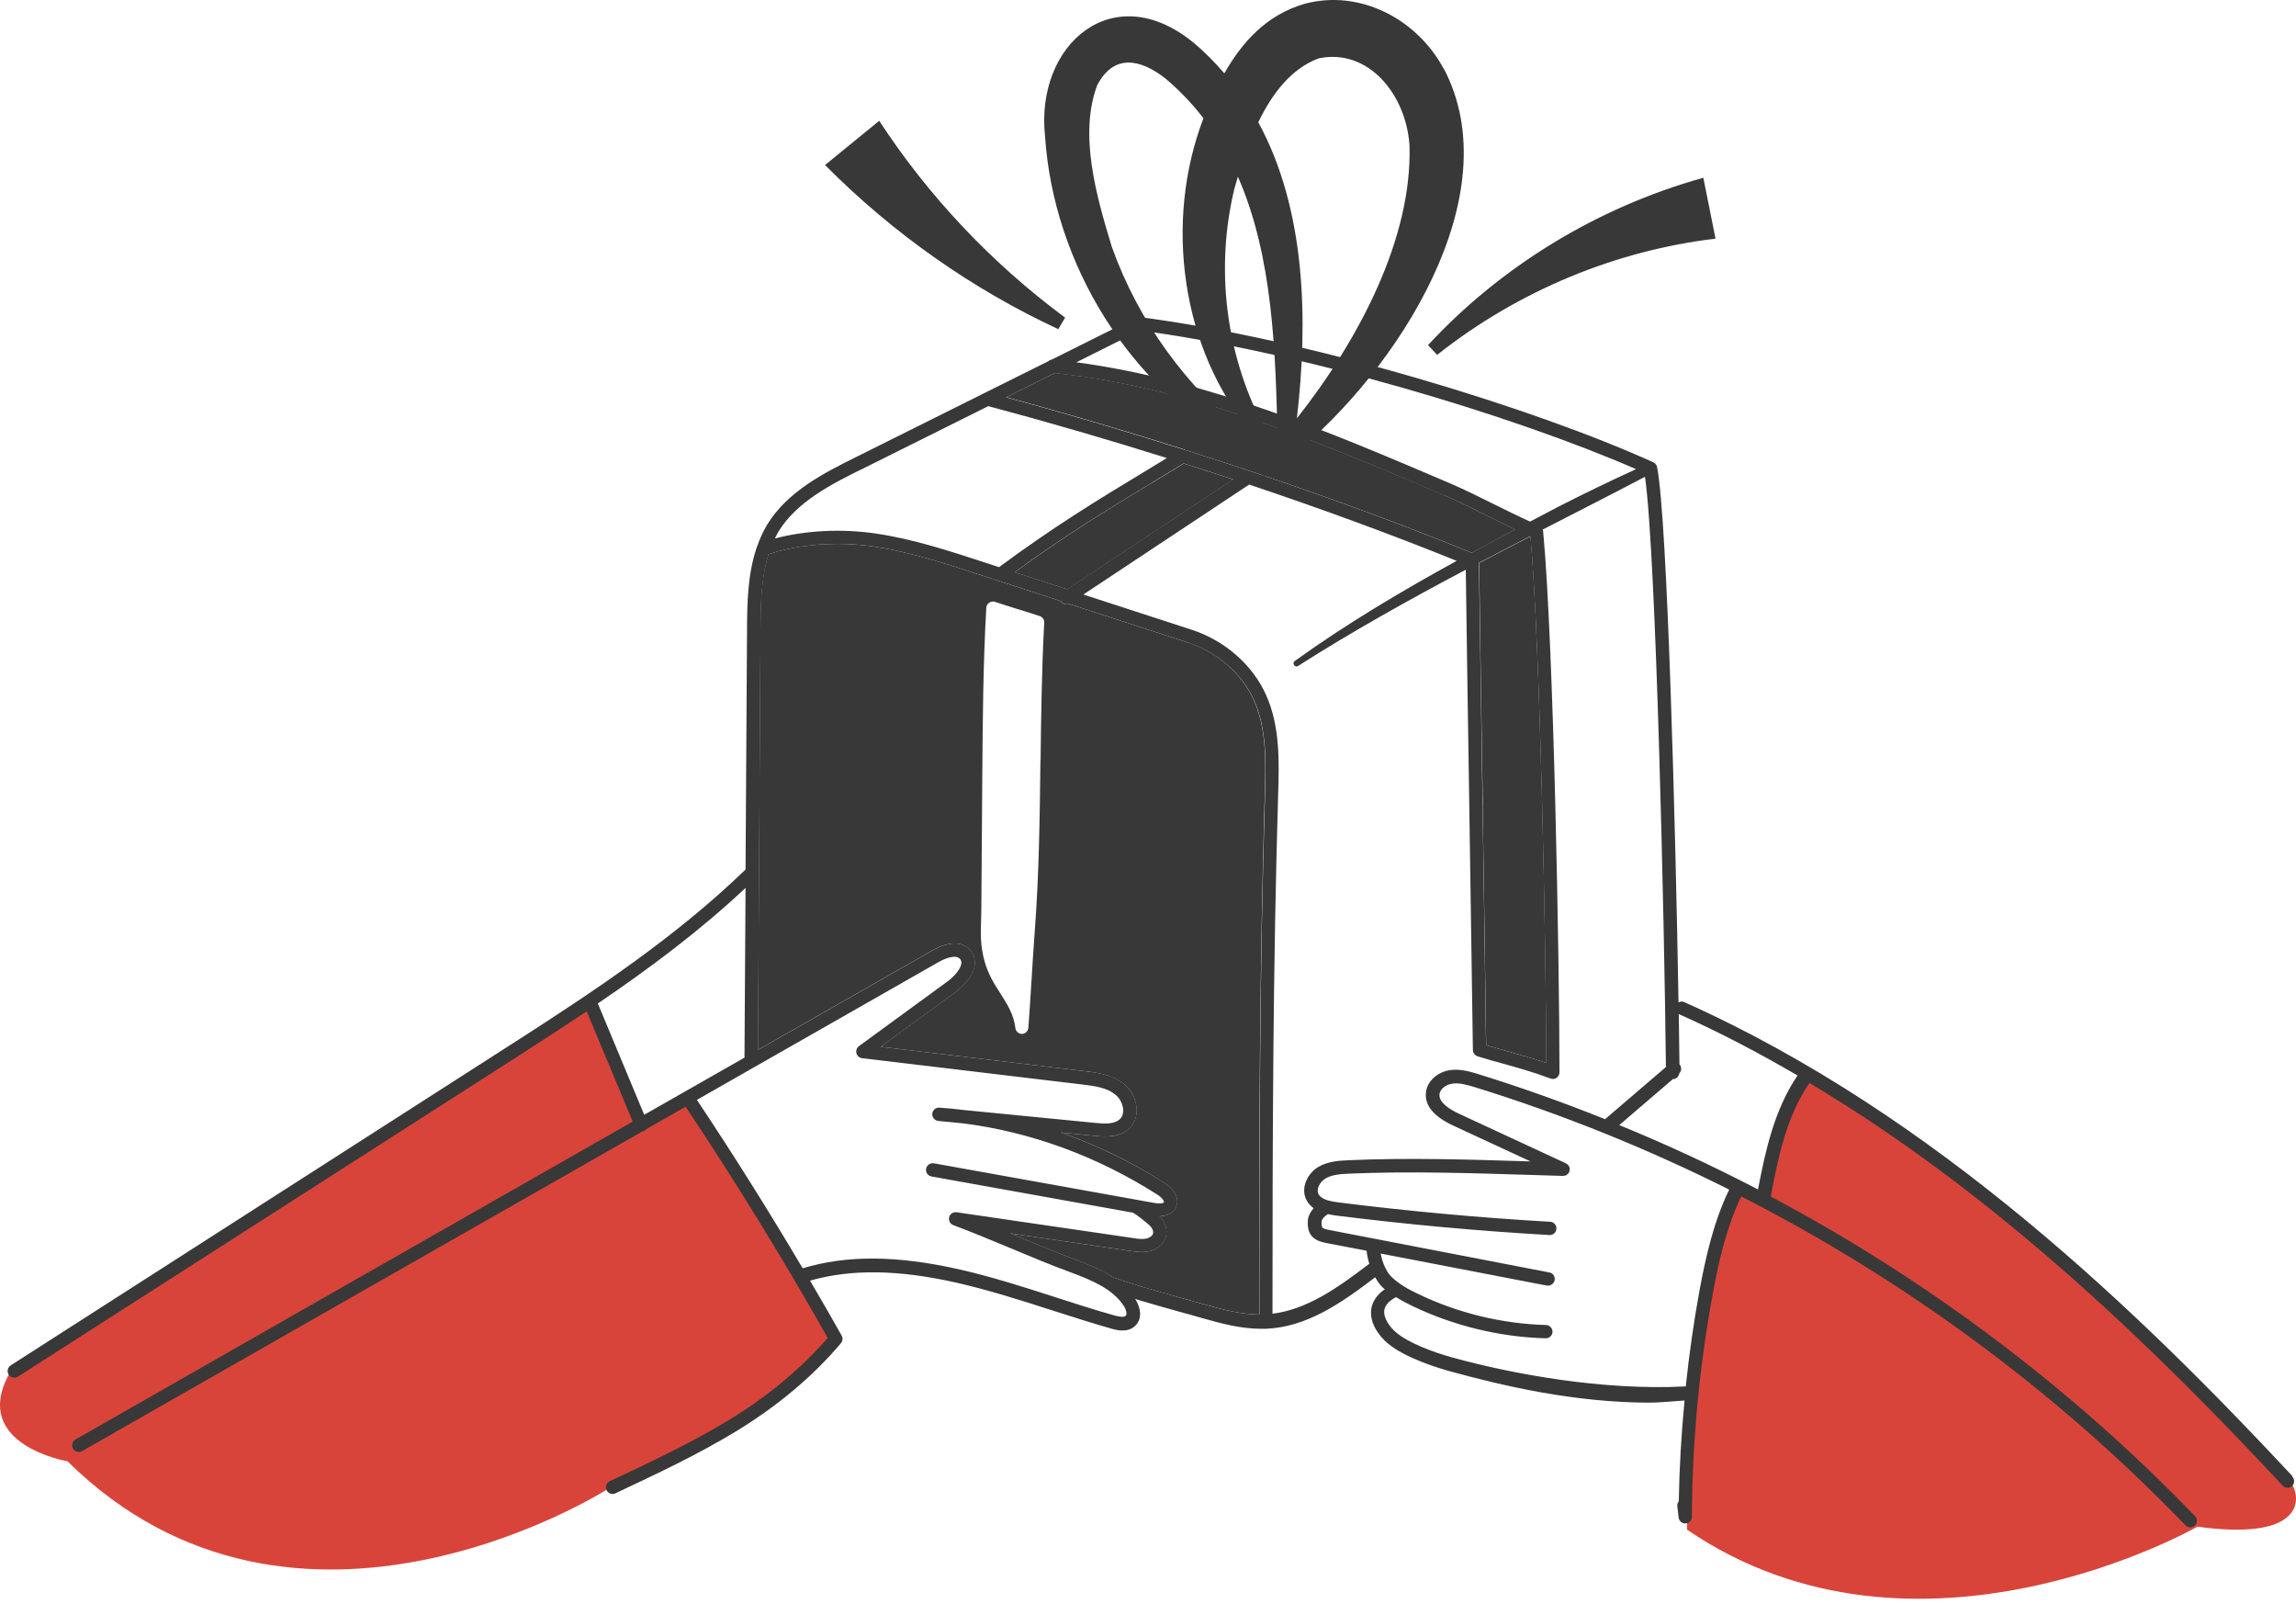
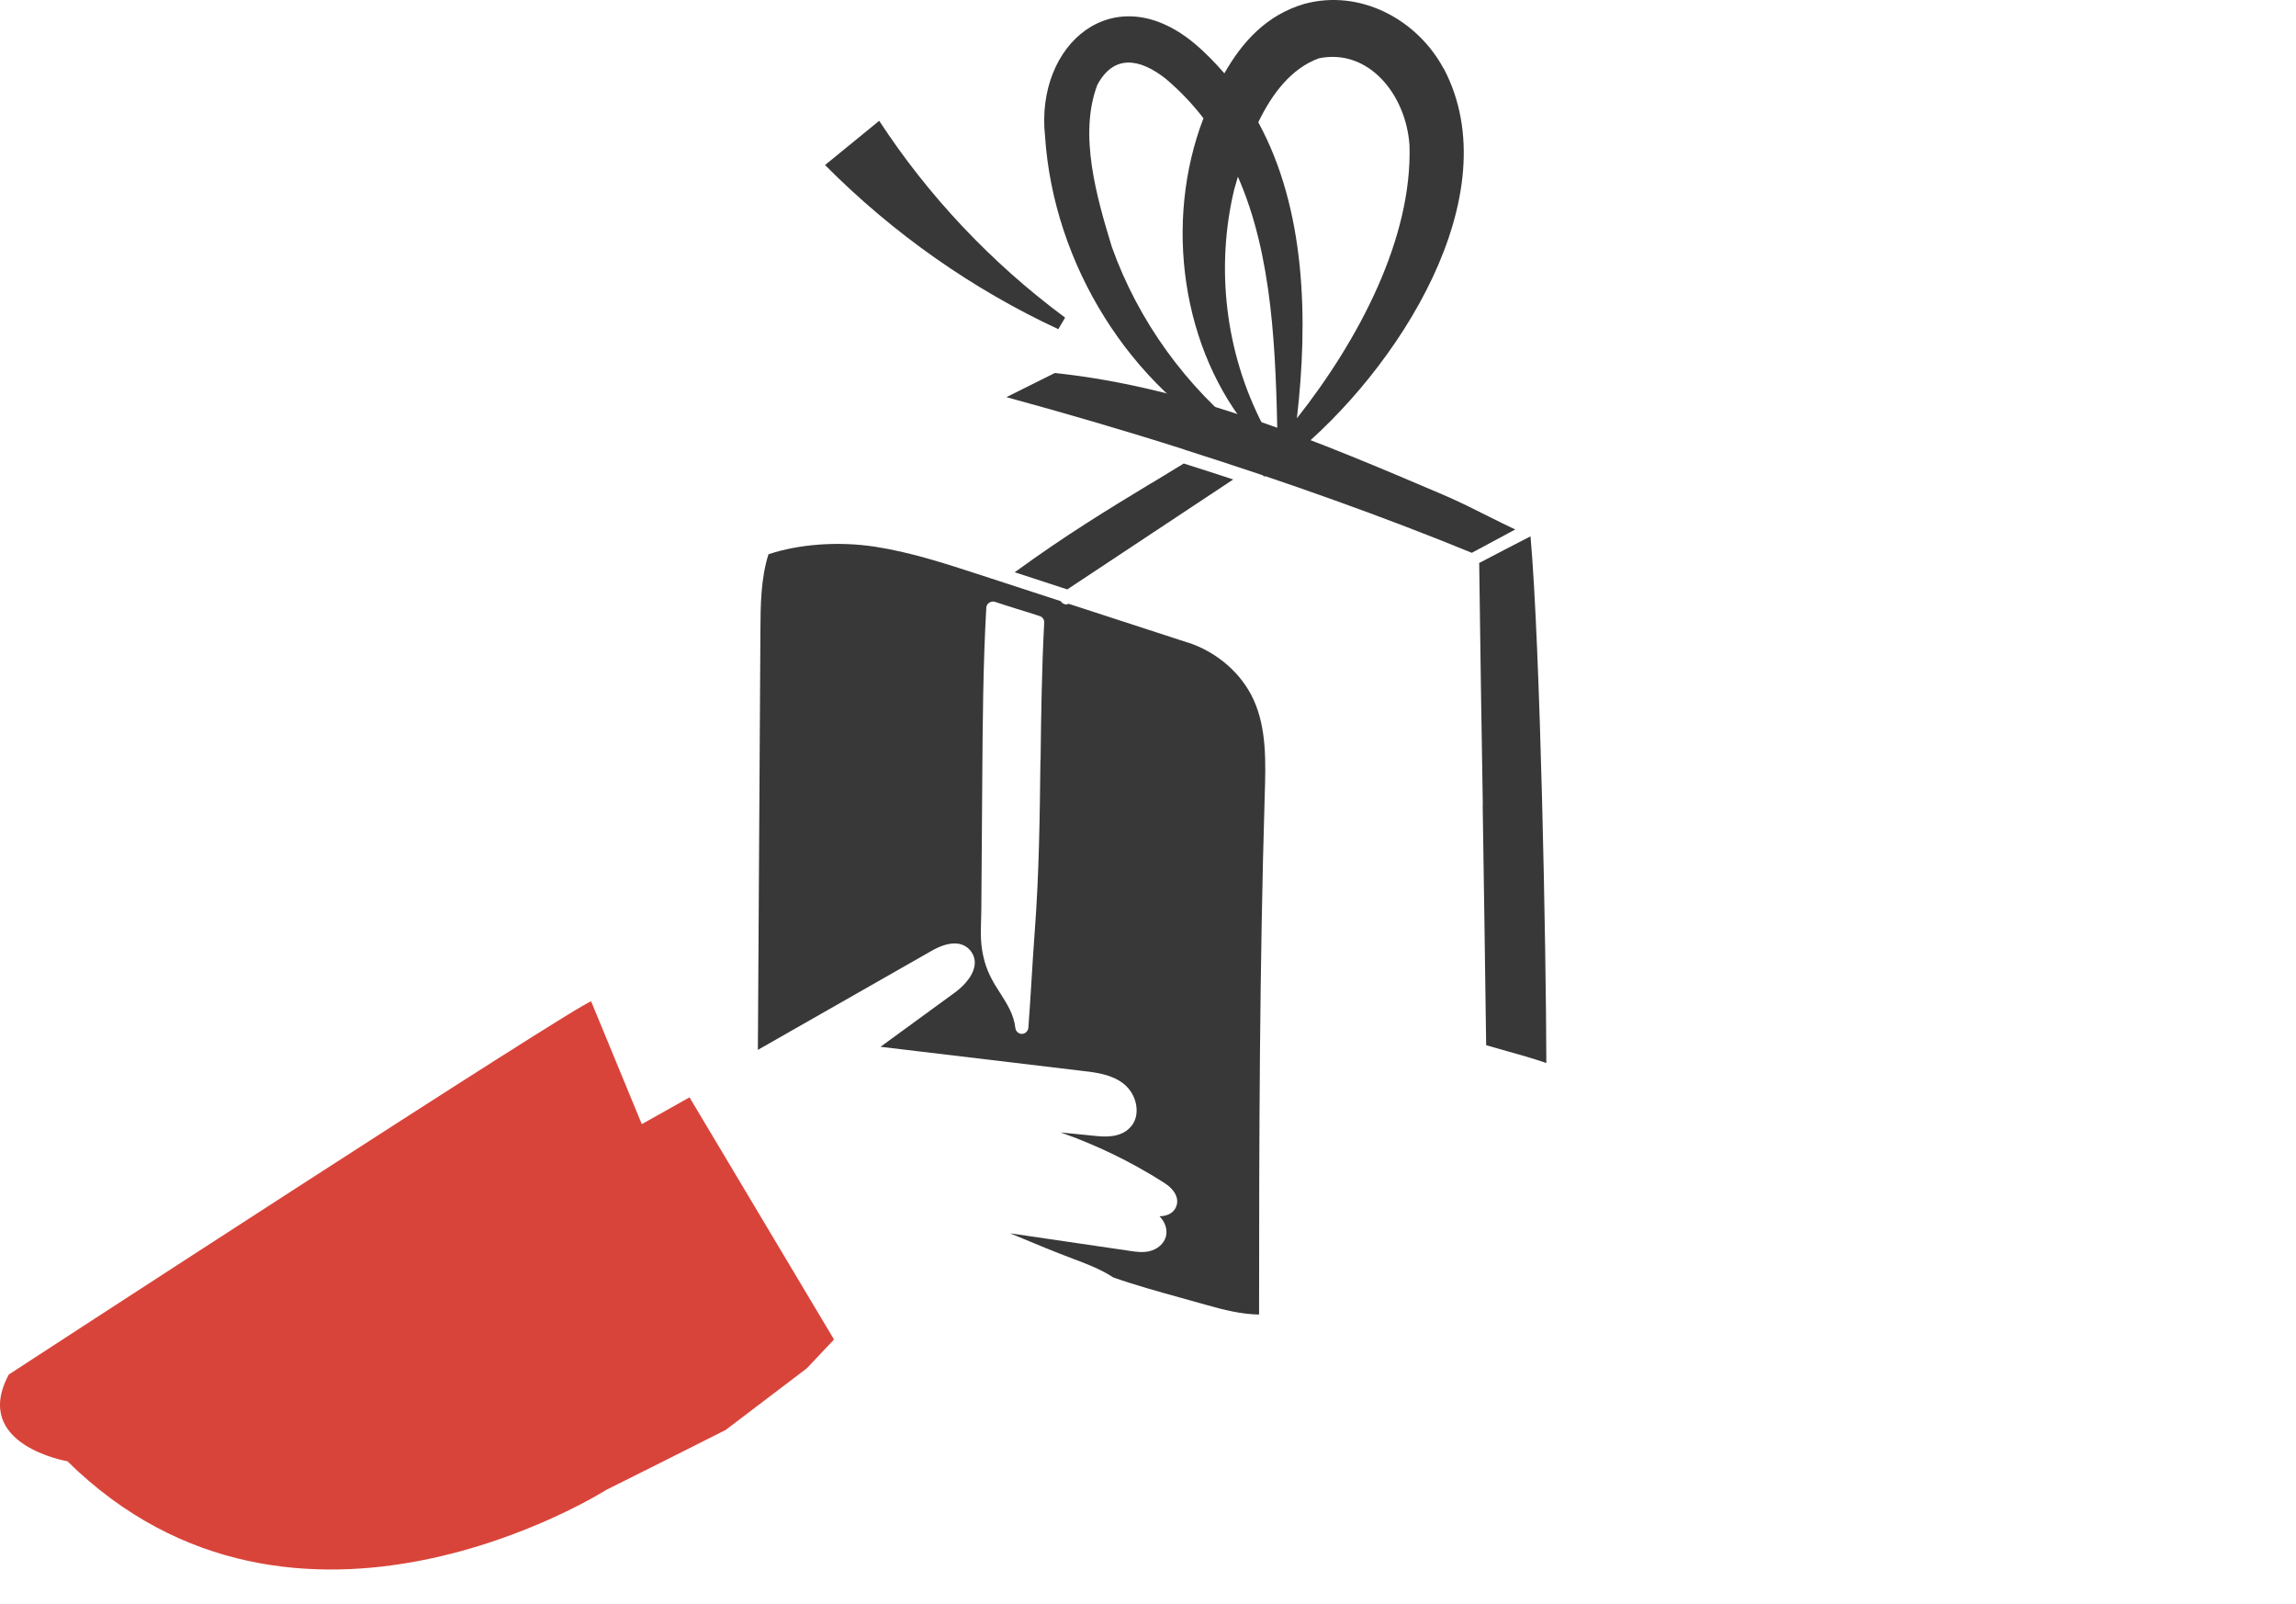
<svg xmlns="http://www.w3.org/2000/svg" width="262" height="183" viewBox="0 0 262 183" fill="none">
-   <path d="M201.389 136.486L203.209 127.69L206.223 122.673L213.748 127.354C213.748 127.354 229.427 138.015 237.58 145.541C245.733 153.067 254.696 161.984 254.696 161.984C254.696 161.984 260.952 167.72 261.763 169.755C262.574 171.789 261.84 175.674 250.75 174.16C250.75 174.16 218.796 192.439 192.502 174.497L192.762 163.269L194.552 148.233L196.739 139.04L198.253 135.721L201.404 136.501L201.389 136.486Z" fill="#D9443A" />
  <path d="M67.455 114.23L73.237 128.241L78.682 125.182L95.171 152.807L92.066 156.095L82.797 163.132L75.653 166.726L69.198 169.954C69.198 169.954 33.818 192.439 7.693 166.696C7.693 166.696 -3.321 164.845 1.008 156.799C1.008 156.799 66.155 114.367 67.47 114.23H67.455Z" fill="#D9443A" />
  <path d="M131.439 55.079C126.361 58.154 121.542 61.09 115.791 65.282L121.787 67.24L140.724 54.697C138.858 54.085 136.976 53.473 135.08 52.877C133.841 53.641 132.632 54.376 131.439 55.094V55.079Z" fill="#383838" />
  <path d="M169.191 91.836C169.328 100.876 169.466 109.931 169.588 119.231C170.399 119.476 171.179 119.69 171.944 119.905C173.428 120.318 174.835 120.715 176.456 121.266C176.426 108.31 175.783 74.001 174.651 61.198C174.651 61.198 174.636 61.198 174.621 61.198C172.678 62.192 170.736 63.202 168.793 64.226C168.915 73.618 169.053 82.735 169.206 91.851L169.191 91.836Z" fill="#383838" />
  <path d="M135.171 51.301C146.858 55.003 158.177 59.056 167.951 63.064C169.603 62.177 171.24 61.289 172.907 60.402C171.882 59.913 170.873 59.423 169.878 58.919C168.211 58.077 166.483 57.221 164.785 56.486C150.605 50.444 135.952 44.188 120.365 42.552L114.843 45.305C121.588 47.141 128.441 49.144 135.171 51.286C135.171 51.286 135.171 51.286 135.187 51.286L135.171 51.301Z" fill="#383838" />
  <path d="M135.522 73.297L121.939 68.876C121.863 68.907 121.771 68.953 121.694 68.953C121.45 68.953 121.205 68.831 121.067 68.616C121.067 68.616 121.067 68.601 121.067 68.586L111.583 65.496C107.775 64.257 103.828 62.972 99.805 62.36C95.645 61.733 91.148 62.07 87.691 63.232C86.804 66.031 86.788 69.182 86.773 71.829L86.482 119.767L106.291 108.478C108.234 107.362 109.809 107.346 110.712 108.417C111.109 108.891 111.293 109.457 111.216 110.084C111.033 111.599 109.488 112.838 109.014 113.189L100.478 119.415L123.667 122.184C125.09 122.352 126.864 122.566 128.226 123.637C129.067 124.31 129.633 125.365 129.694 126.436C129.755 127.293 129.495 128.073 128.945 128.639C127.782 129.862 125.901 129.679 124.891 129.572L121.037 129.189C125.105 130.612 129.067 132.524 132.815 134.91C134.115 135.736 134.62 136.791 134.176 137.74C133.992 138.138 133.503 138.734 132.31 138.749C132.968 139.407 133.243 140.279 133.044 141.059C132.83 141.87 132.08 142.528 131.132 142.742C130.382 142.91 129.633 142.803 129.021 142.711L115.255 140.692C115.499 140.784 115.729 140.891 115.958 140.983C118.115 141.885 120.363 142.818 122.566 143.644C123.912 144.149 125.564 144.761 127.033 145.724C129.388 146.566 132.172 147.331 134.849 148.08C135.813 148.355 136.761 148.615 137.648 148.86C139.683 149.441 141.686 149.931 143.675 149.961C143.675 129.235 143.736 110.421 144.317 90.796C144.44 86.972 144.547 83.148 143.078 79.89C141.717 76.846 138.887 74.368 135.507 73.282L135.522 73.297ZM118.727 86.712C118.65 93.075 118.574 99.652 118.084 106.153C117.916 108.371 117.824 110.023 117.717 111.69C117.61 113.358 117.518 115.025 117.35 117.243C117.32 117.625 116.998 117.931 116.616 117.947C116.234 117.947 115.912 117.656 115.866 117.274C115.683 115.729 114.949 114.581 114.184 113.373C113.48 112.287 112.761 111.155 112.348 109.656C111.859 107.851 111.905 106.551 111.951 105.052C111.951 104.624 111.981 104.18 111.981 103.691L112.088 88.823C112.134 82.398 112.18 75.821 112.547 69.335C112.547 69.106 112.685 68.876 112.884 68.754C113.082 68.616 113.327 68.586 113.557 68.662C114.367 68.938 115.224 69.198 116.081 69.473C116.952 69.733 117.824 70.008 118.65 70.284C118.972 70.391 119.186 70.697 119.155 71.049C118.88 76.249 118.803 81.572 118.742 86.727L118.727 86.712Z" fill="#383838" />
-   <path d="M261.564 168.363C244.386 149.946 220.968 127.17 192.196 114.322C191.982 114.214 191.737 114.245 191.538 114.352C191.201 94.406 190.268 59.163 189.091 53.275C189.045 53.03 188.876 52.831 188.662 52.739C174.942 46.514 149.137 38.605 129.695 36.127C129.282 36.082 128.9 36.372 128.854 36.785C128.808 37.198 129.099 37.581 129.512 37.627C148.204 40.013 172.785 47.447 186.689 53.519C183.645 54.911 180.647 56.364 177.68 57.879C176.655 58.414 175.63 58.949 174.605 59.5C173.244 58.888 171.882 58.215 170.552 57.557C168.869 56.716 167.125 55.844 165.366 55.095C151.783 49.297 137.772 43.332 122.827 41.328L127.998 38.743C128.38 38.559 128.533 38.101 128.334 37.718C128.151 37.351 127.692 37.198 127.309 37.382L120.013 41.022C119.86 41.038 119.722 41.114 119.6 41.221L112.319 44.846L97.589 52.188C94.147 53.902 89.849 56.043 87.524 59.882C87.065 60.647 86.713 61.443 86.422 62.269C86.392 62.315 86.377 62.36 86.361 62.422C85.291 65.527 85.26 68.953 85.245 71.829L85.076 99.194C77.168 106.842 67.96 112.975 58.431 119.079L1.223 155.759C0.871 155.988 0.764 156.463 0.993 156.814C1.131 157.044 1.376 157.166 1.636 157.166C1.773 157.166 1.911 157.12 2.049 157.044L59.257 120.394C61.857 118.727 64.411 117.06 66.951 115.377L72.197 127.95C50.997 140.034 29.796 152.118 8.611 164.218C8.244 164.432 8.121 164.891 8.335 165.258C8.473 165.503 8.733 165.64 8.993 165.64C9.116 165.64 9.253 165.61 9.376 165.533C30.698 153.357 52.021 141.212 73.344 129.052C73.39 129.052 73.436 129.052 73.482 129.021C73.589 128.975 73.681 128.899 73.757 128.807C74.736 128.241 75.731 127.69 76.71 127.124L78.239 126.253C83.945 134.803 89.39 143.66 94.453 152.623C91.409 156.126 87.631 159.277 83.195 161.984C78.836 164.631 74.124 166.833 69.581 168.975C69.199 169.158 69.046 169.602 69.214 169.984C69.337 170.26 69.612 170.428 69.903 170.428C70.01 170.428 70.117 170.413 70.224 170.352C74.813 168.195 79.555 165.977 83.99 163.285C88.732 160.394 92.77 157.013 95.967 153.22C96.166 152.975 96.197 152.639 96.044 152.363C94.866 150.268 93.658 148.172 92.434 146.092C97.13 144.761 102.453 144.822 109.122 146.321C112.778 147.147 116.418 148.31 119.936 149.442C122.185 150.161 124.51 150.91 126.82 151.568C127.08 151.644 127.554 151.782 128.074 151.782C128.594 151.782 129.13 151.66 129.573 151.216C130.43 150.344 130.108 149.074 129.542 148.187C131.149 148.677 132.831 149.151 134.483 149.61C135.447 149.87 136.38 150.13 137.267 150.39C139.47 151.017 141.642 151.583 143.89 151.583C144.089 151.583 144.273 151.583 144.472 151.583C144.472 151.583 144.487 151.583 144.502 151.583C149.045 151.369 152.839 148.83 156.923 145.709C157.152 146.122 157.427 146.52 157.733 146.826C157.825 146.918 157.932 146.994 158.024 147.071C156.953 147.805 156.586 148.662 156.479 149.319C156.25 150.849 157.29 152.348 158.345 153.235C160.364 154.948 164.25 156.095 165.397 156.417C171.638 158.13 179.714 160.011 188.326 160.011C189.228 160.011 191.079 159.843 192.226 159.767C191.859 163.591 191.63 167.43 191.569 171.254C191.446 171.407 191.37 171.621 191.4 171.835L191.553 173.12C191.599 173.503 191.92 173.793 192.303 173.793C192.303 173.793 192.333 173.793 192.349 173.793C192.746 173.763 193.068 173.441 193.068 173.044C193.098 164.432 193.924 155.774 195.5 147.3C196.173 143.69 197.045 139.912 198.697 136.486C217.496 146.092 234.689 158.757 249.388 174.007C249.541 174.16 249.74 174.237 249.939 174.237C250.138 174.237 250.321 174.16 250.459 174.023C250.765 173.732 250.765 173.258 250.474 172.952C236.356 158.313 219.958 146 202.062 136.501C202.872 132.172 203.851 127.339 206.482 123.545C228.295 136.547 246.482 154.459 260.478 169.48C260.631 169.633 260.83 169.724 261.029 169.724C261.212 169.724 261.396 169.663 261.549 169.526C261.855 169.235 261.87 168.761 261.579 168.455L261.564 168.363ZM174.636 61.198C175.783 74.001 176.41 108.31 176.441 121.266C174.819 120.7 173.412 120.318 171.928 119.905C171.163 119.691 170.399 119.476 169.573 119.232C169.45 109.916 169.313 100.876 169.175 91.836C169.037 82.72 168.9 73.603 168.762 64.211C170.705 63.186 172.647 62.192 174.59 61.183C174.59 61.183 174.605 61.183 174.62 61.183L174.636 61.198ZM164.77 56.487C166.483 57.221 168.211 58.078 169.863 58.919C170.858 59.423 171.882 59.913 172.892 60.403C171.24 61.274 169.588 62.162 167.936 63.064C158.146 59.056 146.842 55.003 135.156 51.301C135.156 51.301 135.156 51.301 135.141 51.301C128.411 49.175 121.558 47.156 114.812 45.321L120.334 42.567C135.921 44.204 150.575 50.445 164.754 56.502L164.77 56.487ZM115.776 65.282C121.527 61.075 126.361 58.154 131.424 55.079C132.617 54.361 133.825 53.626 135.064 52.861C136.961 53.458 138.843 54.07 140.709 54.682L121.772 67.225L115.776 65.267V65.282ZM98.262 53.565L112.778 46.33C119.523 48.135 126.391 50.123 133.152 52.25C132.311 52.754 131.47 53.275 130.644 53.779C125.275 57.022 120.197 60.112 114.002 64.701L112.044 64.058C108.174 62.804 104.166 61.489 100.021 60.877C96.105 60.28 91.899 60.51 88.426 61.427C88.549 61.183 88.671 60.923 88.809 60.678C90.904 57.221 94.973 55.187 98.246 53.565H98.262ZM75.929 125.794C75.119 126.253 74.323 126.711 73.513 127.17L68.22 114.475C74.186 110.421 79.876 106.169 85.076 101.289L84.954 120.654L75.929 125.794ZM128.456 150.099C128.288 150.268 127.86 150.252 127.187 150.069C124.892 149.426 122.583 148.677 120.349 147.958C116.801 146.811 113.114 145.633 109.397 144.792C102.3 143.201 96.625 143.17 91.593 144.684C87.738 138.168 83.7 131.729 79.524 125.472L107.027 109.794C107.47 109.534 108.984 108.754 109.55 109.396C109.673 109.549 109.719 109.702 109.703 109.901C109.642 110.482 108.984 111.324 108.113 111.966L98.017 119.339C97.772 119.522 97.65 119.843 97.726 120.149C97.803 120.455 98.063 120.669 98.369 120.715L123.47 123.713C125.03 123.897 126.315 124.096 127.263 124.861C127.768 125.258 128.12 125.931 128.166 126.574C128.181 126.88 128.151 127.293 127.829 127.629C127.233 128.256 126.07 128.211 125.03 128.103L110.04 126.635C109.091 126.513 108.143 126.421 107.195 126.36C106.782 126.329 106.415 126.635 106.384 127.048C106.353 127.461 106.659 127.828 107.072 127.874L109.887 128.149C117.566 129.113 125.152 131.882 132.005 136.241C132.617 136.623 132.862 137.021 132.816 137.143C132.77 137.251 132.418 137.358 131.669 137.22L106.568 132.708C106.155 132.646 105.757 132.906 105.68 133.319C105.604 133.732 105.879 134.13 106.292 134.207L129.267 138.337C129.68 138.535 130.69 139.346 131.21 139.82C131.485 140.08 131.638 140.447 131.577 140.707C131.516 140.968 131.194 141.212 130.812 141.289C130.338 141.396 129.787 141.319 129.252 141.228L109.153 138.291C108.77 138.245 108.403 138.474 108.311 138.857C108.22 139.239 108.418 139.621 108.786 139.759C110.988 140.585 113.221 141.518 115.394 142.421C117.566 143.338 119.814 144.272 122.047 145.097C124.648 146.061 126.896 147.01 128.181 148.891C128.518 149.38 128.64 149.931 128.456 150.115V150.099ZM134.866 148.08C132.189 147.331 129.405 146.566 127.049 145.725C125.596 144.761 123.944 144.149 122.583 143.644C120.38 142.818 118.147 141.885 115.975 140.983C115.745 140.891 115.501 140.784 115.271 140.692L129.038 142.711C129.65 142.803 130.399 142.91 131.149 142.742C132.097 142.528 132.846 141.87 133.061 141.059C133.259 140.279 132.984 139.407 132.326 138.75C133.519 138.719 134.009 138.138 134.193 137.74C134.636 136.792 134.116 135.736 132.831 134.91C129.084 132.539 125.122 130.627 121.053 129.189L124.908 129.572C125.917 129.679 127.799 129.847 128.961 128.639C129.497 128.073 129.772 127.293 129.711 126.436C129.634 125.381 129.068 124.31 128.242 123.637C126.881 122.551 125.107 122.352 123.684 122.184L100.495 119.415L109.03 113.19C109.504 112.838 111.049 111.599 111.233 110.085C111.309 109.473 111.126 108.891 110.728 108.417C109.826 107.346 108.25 107.362 106.308 108.478L86.499 119.767L86.79 71.829C86.805 69.183 86.835 66.031 87.707 63.232C91.164 62.07 95.661 61.733 99.822 62.36C103.83 62.972 107.776 64.257 111.6 65.496L121.084 68.586C121.084 68.586 121.084 68.601 121.084 68.617C121.237 68.831 121.466 68.953 121.711 68.953C121.803 68.953 121.879 68.907 121.956 68.877L135.539 73.297C138.919 74.398 141.749 76.861 143.11 79.905C144.579 83.178 144.456 86.987 144.349 90.811C143.753 110.436 143.707 129.251 143.707 149.977C141.718 149.931 139.714 149.457 137.68 148.876C136.793 148.616 135.845 148.356 134.881 148.096L134.866 148.08ZM145.206 149.9C145.206 129.22 145.267 110.436 145.848 90.704C145.971 86.85 146.078 82.857 144.472 79.278C142.942 75.852 139.76 73.068 135.997 71.844L123.623 67.821L142.544 55.278C150.942 58.093 158.972 61.045 166.223 63.982C159.875 67.469 153.634 71.171 147.745 75.408C147.378 75.668 147.806 76.219 148.143 75.959C154.338 72.012 160.762 68.433 167.263 64.991C167.385 74.108 167.523 82.98 167.661 91.836C167.798 101.06 167.936 110.283 168.074 119.782C168.074 120.104 168.288 120.394 168.609 120.501C169.634 120.822 170.582 121.082 171.531 121.343C173.274 121.832 174.942 122.291 176.945 123.04C177.037 123.071 177.114 123.086 177.205 123.086C177.358 123.086 177.511 123.04 177.634 122.949C177.833 122.811 177.955 122.566 177.955 122.321C177.955 110.146 177.297 73.42 176.089 60.586C176.089 60.525 176.043 60.479 176.028 60.418C179.928 58.414 183.844 56.425 187.714 54.391C188.983 63.278 189.932 105.557 190.1 121.725L183.156 127.675C178.429 125.778 173.626 124.065 168.747 122.551C167.615 122.199 166.575 121.924 165.458 122.077C164.219 122.26 162.888 123.178 162.72 124.601C162.536 126.084 163.592 127.369 165.84 128.409L174.651 132.493C167.814 132.279 160.762 132.05 153.894 132.356C152.9 132.402 151.538 132.463 150.406 133.136C149.229 133.855 148.387 135.476 149.06 136.853C149.259 137.266 149.565 137.587 149.902 137.832C149.535 138.245 149.244 138.78 149.229 139.346C149.229 139.713 149.198 140.6 149.841 141.166C150.33 141.595 150.942 141.717 151.385 141.809L155.944 142.681C155.99 143.155 156.097 143.644 156.25 144.164C152.502 147.04 149.045 149.411 145.16 149.87L145.206 149.9ZM193.985 146.933C193.297 150.65 192.762 154.398 192.364 158.16C182.865 158.65 172.617 156.753 165.779 154.872C163.577 154.275 160.716 153.204 159.309 151.996C158.605 151.4 157.84 150.375 157.963 149.457C158.055 148.891 158.513 148.386 159.309 147.973C159.936 148.371 160.563 148.692 161.16 148.983C165.886 151.247 171.148 152.531 176.379 152.669H176.395C176.808 152.669 177.144 152.348 177.16 151.935C177.16 151.522 176.838 151.17 176.425 151.155C171.408 151.017 166.345 149.793 161.817 147.606C160.747 147.101 159.645 146.505 158.774 145.648C158.162 145.052 157.733 143.966 157.55 143.002L176.517 146.658C176.517 146.658 176.609 146.658 176.655 146.658C177.007 146.658 177.328 146.398 177.404 146.046C177.481 145.633 177.221 145.235 176.808 145.159L151.737 140.325C151.431 140.264 151.08 140.203 150.911 140.05C150.835 139.973 150.789 139.759 150.804 139.407C150.804 139.04 151.278 138.627 151.538 138.505C151.86 138.581 152.181 138.627 152.502 138.673C160.563 139.683 168.731 140.432 176.808 140.891C176.808 140.891 176.838 140.891 176.854 140.891C177.251 140.891 177.588 140.585 177.603 140.172C177.634 139.759 177.312 139.392 176.884 139.377C168.838 138.918 160.701 138.168 152.67 137.159C151.753 137.036 150.758 136.838 150.452 136.21C150.162 135.629 150.636 134.818 151.232 134.451C151.967 134.008 152.915 133.931 153.986 133.885C160.854 133.595 167.951 133.824 174.819 134.038L178.337 134.145H178.368C178.368 134.145 178.475 134.13 178.536 134.115C178.567 134.115 178.613 134.115 178.643 134.1C178.704 134.069 178.766 134.038 178.812 133.992C178.842 133.977 178.873 133.962 178.888 133.947C178.949 133.901 178.995 133.824 179.026 133.763C179.026 133.748 179.056 133.732 179.056 133.717C179.087 133.671 179.087 133.61 179.102 133.549C179.133 133.411 179.133 133.274 179.087 133.136C179.087 133.09 179.041 133.059 179.026 133.029C178.995 132.983 178.98 132.937 178.934 132.891C178.888 132.83 178.827 132.799 178.75 132.753C178.735 132.753 178.72 132.723 178.689 132.708L166.513 127.063C165.427 126.559 164.142 125.763 164.265 124.815C164.341 124.188 165.06 123.713 165.718 123.622C166.513 123.499 167.37 123.744 168.334 124.035C178.307 127.124 188.005 131.04 197.32 135.706C195.576 139.3 194.689 143.216 193.985 146.933ZM200.639 135.706C195.469 133.014 190.177 130.551 184.777 128.348L190.896 123.102C191.278 123.102 191.569 122.811 191.63 122.444C191.89 122.169 191.92 121.74 191.66 121.434C191.66 121.434 191.66 121.434 191.645 121.419C191.63 119.752 191.599 117.824 191.569 115.683C196.234 117.763 200.746 120.134 205.121 122.689C202.459 126.604 201.435 131.362 200.609 135.69L200.639 135.706Z" fill="#383838" />
  <path d="M164.724 7.814C161.741 2.246 155.24 -1.287 148.846 0.441C144.502 1.711 141.734 4.816 139.715 8.365C138.659 7.156 137.527 5.979 136.242 4.908C127.049 -2.679 118.132 5.061 119.248 15.508C120.212 30.116 128.931 44.234 141.703 51.102L142.529 49.817C135.294 44.127 129.879 36.556 126.881 28.189C125.137 22.483 123.072 15.34 125.214 9.696C127.08 6.177 130.047 6.636 133.015 8.977C134.667 10.369 136.089 11.883 137.328 13.489C132.785 25.328 134.82 39.936 142.881 49.42L144.15 48.563C139.73 40.074 138.736 30.345 140.846 21.581C140.984 21.122 141.122 20.648 141.259 20.158C145.267 29.275 145.573 40.181 145.787 50.414C144.961 51.378 144.12 52.326 143.294 53.198L144.273 54.376C145.099 53.825 145.94 53.213 146.797 52.54C147.103 52.556 147.363 52.571 147.363 52.571C147.393 52.387 147.409 52.204 147.439 52.02C159.447 42.292 172.387 22.284 164.739 7.799L164.724 7.814ZM143.584 13.948C145.16 10.69 147.347 7.799 150.498 6.652C156.143 5.489 160.441 10.751 160.839 16.564C161.175 27.148 155.087 38.728 147.99 47.722C149.29 36.479 149.015 23.906 143.584 13.948Z" fill="#383838" />
-   <path d="M194.354 20.281C182.148 23.692 171.211 30.453 162.951 39.37L163.991 40.487C173.291 33.114 184.488 28.556 195.761 27.225L194.37 20.281H194.354Z" fill="#383838" />
  <path d="M100.327 13.78L94.147 18.827C101.964 26.705 111.05 33.037 120.763 37.55L121.543 36.234C113.069 29.963 105.88 22.284 100.327 13.78Z" fill="#383838" />
</svg>